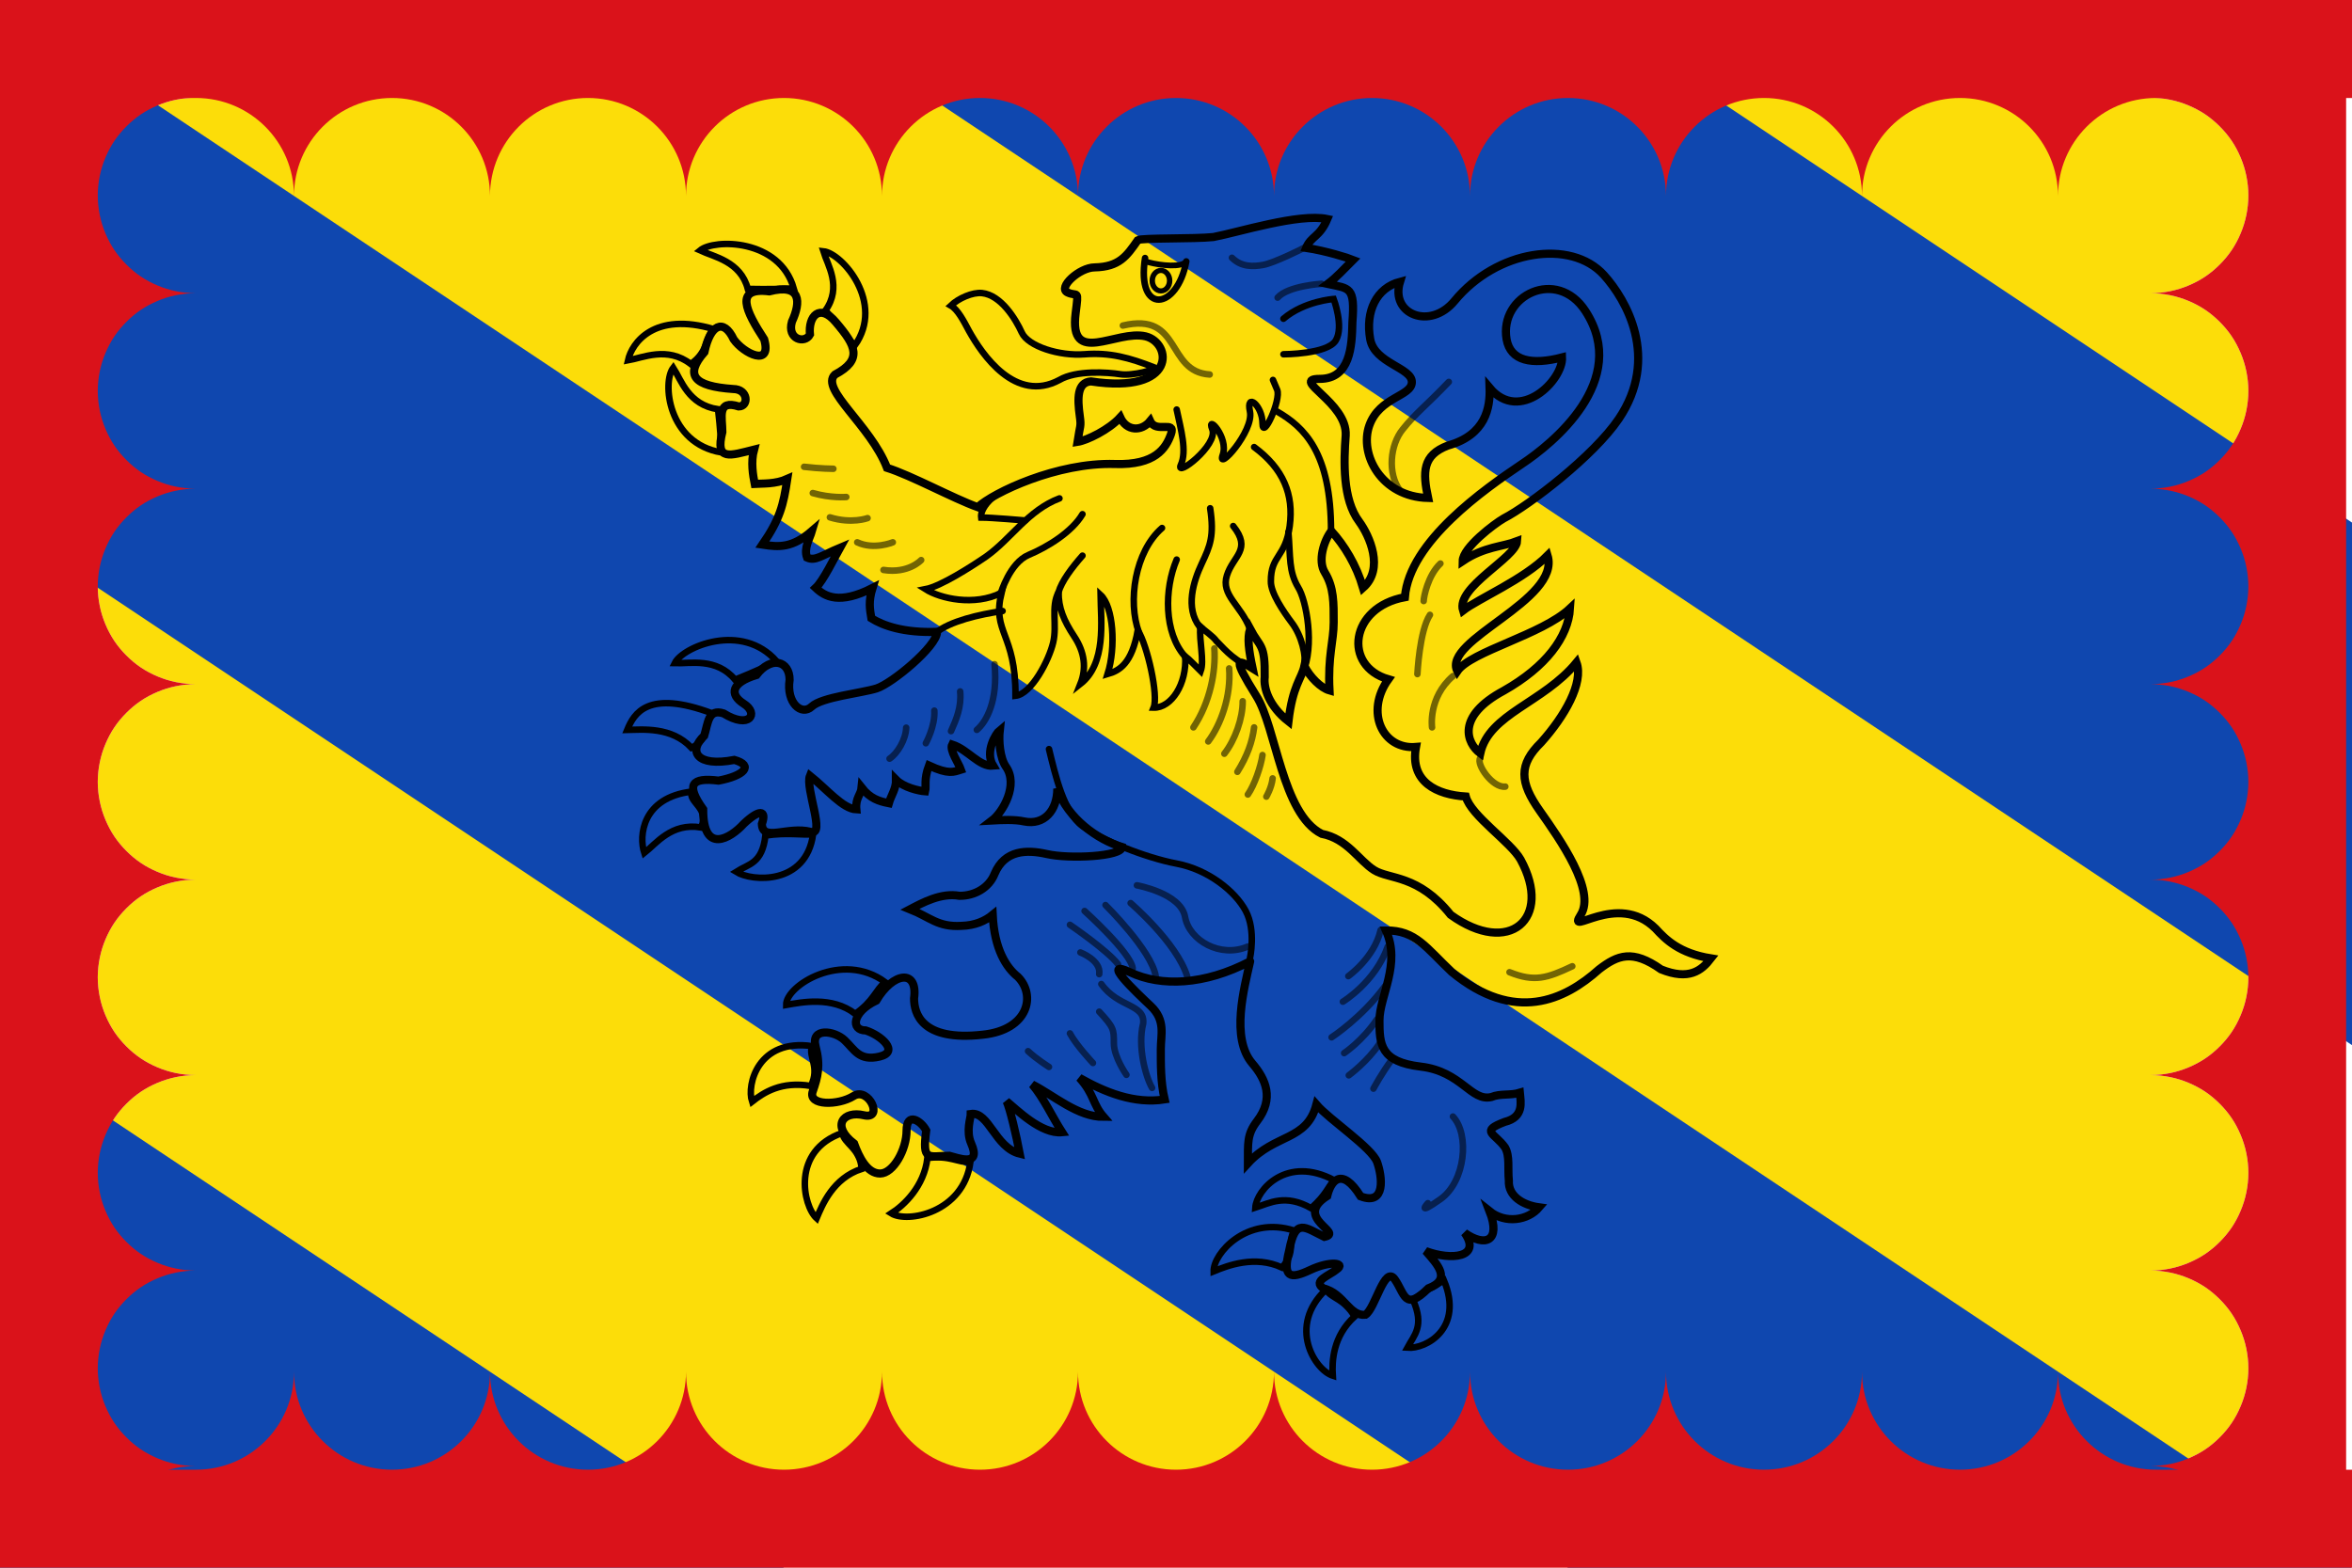
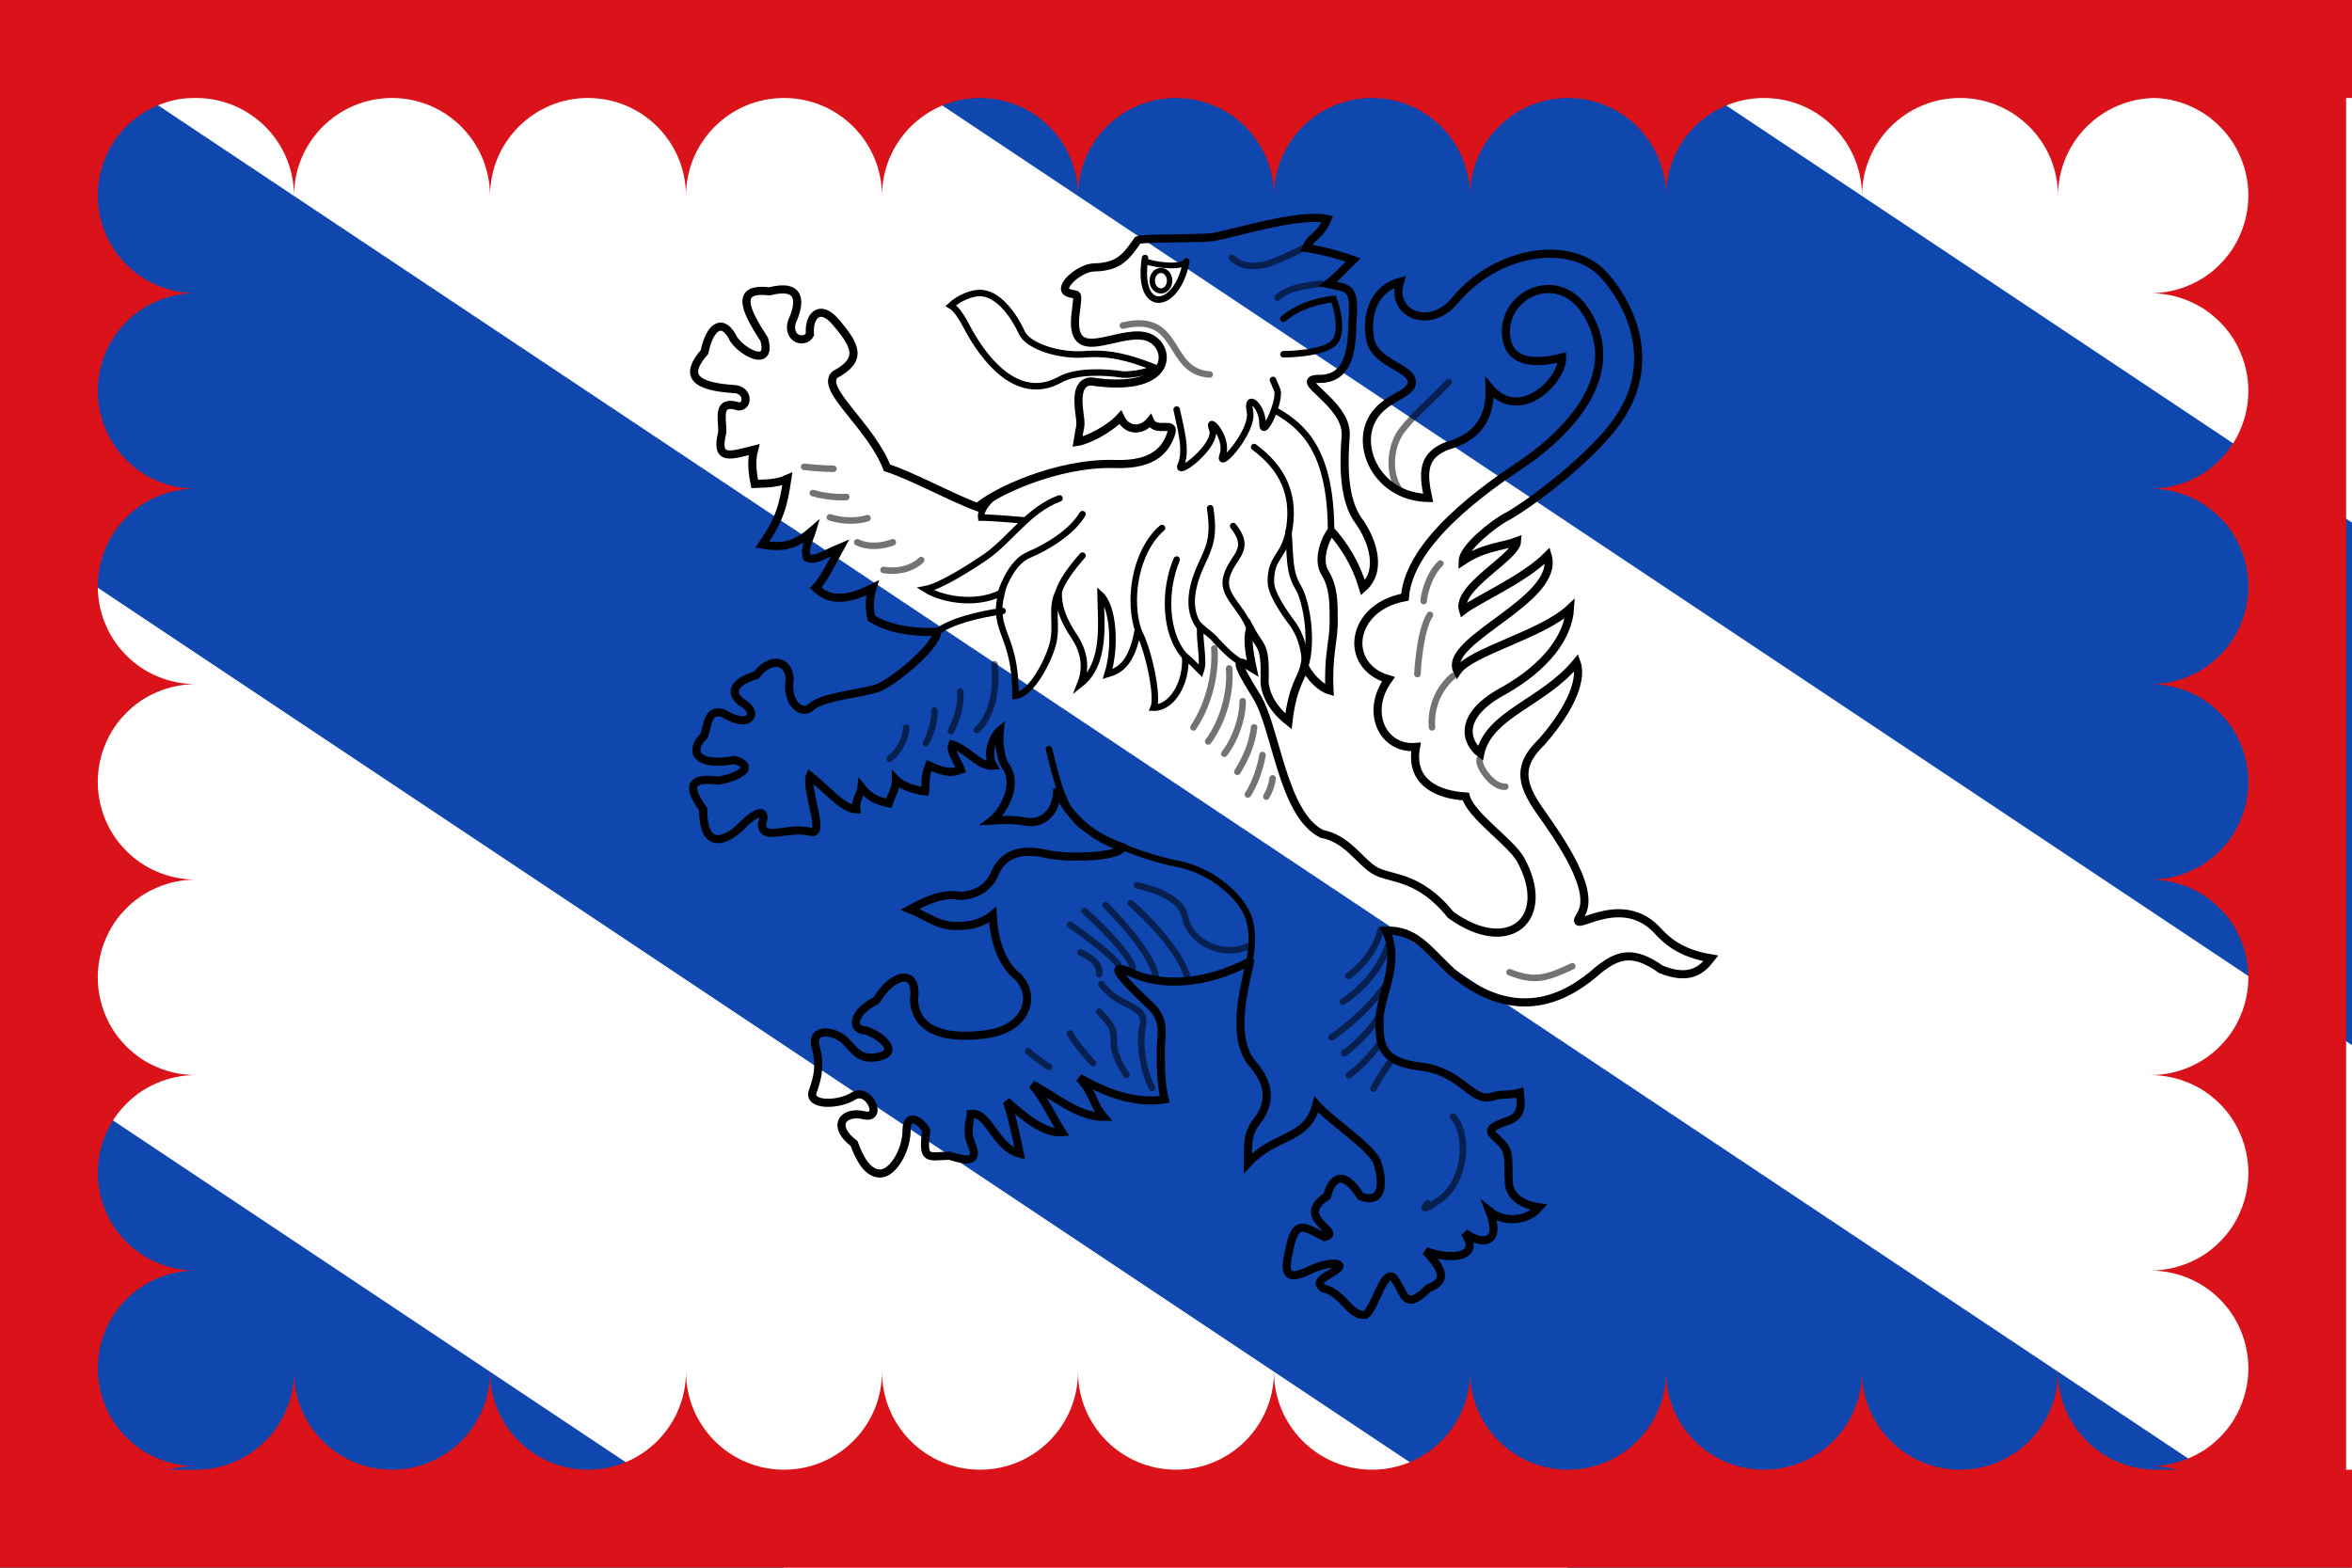
<svg xmlns="http://www.w3.org/2000/svg" xmlns:ns1="http://sodipodi.sourceforge.net/DTD/sodipodi-0.dtd" xmlns:ns2="http://www.inkscape.org/namespaces/inkscape" version="1.0" width="600" height="400" id="svg3296" ns1:version="0.32" ns2:version="0.45.1" ns1:docname="Silly.svg" ns2:output_extension="org.inkscape.output.svg.inkscape" ns1:docbase="C:\TIIKERI\Liput\Belgia\provinssit\Hainaut - kunnat\Soignies\svg">
  <defs id="defs3352" />
  <ns1:namedview ns2:window-height="712" ns2:window-width="1024" ns2:pageshadow="2" ns2:pageopacity="0.0" guidetolerance="10.0" gridtolerance="10.0" objecttolerance="10.0" borderopacity="1.0" bordercolor="#666666" pagecolor="#ffffff" id="base" ns2:zoom="1.0472222" ns2:cx="228.54933" ns2:cy="188.10635" ns2:window-x="-4" ns2:window-y="-4" ns2:current-layer="svg3298" width="600px" height="400px" />
  <svg viewBox="0 0 72 48" id="svg3298" ns1:version="0.32" ns2:version="0.45.1" version="1.0" width="100%" height="100%">
    <g id="g3377">
-       <path transform="scale(0.133,0.133)" id="path3375" d="M 517.5,0 L 22.5,0 C 22.5,1.553 22.669,3.067 22.969,4.531 C 23.268,5.996 23.712,7.404 24.281,8.75 C 24.851,10.096 25.535,11.397 26.344,12.594 C 27.152,13.791 28.076,14.888 29.094,15.906 C 30.112,16.924 31.209,17.848 32.406,18.656 C 33.603,19.465 34.904,20.149 36.25,20.719 C 37.596,21.288 39.004,21.732 40.469,22.031 C 41.933,22.331 43.447,22.5 45,22.5 C 43.447,22.5 41.933,22.669 40.469,22.969 C 39.004,23.268 37.596,23.712 36.25,24.281 C 34.904,24.851 33.603,25.535 32.406,26.344 C 31.209,27.152 30.112,28.076 29.094,29.094 C 28.076,30.112 27.152,31.209 26.344,32.406 C 25.535,33.603 24.851,34.904 24.281,36.25 C 23.712,37.596 23.268,39.004 22.969,40.469 C 22.669,41.933 22.5,43.447 22.5,45 C 22.5,46.553 22.669,48.067 22.969,49.531 C 23.268,50.996 23.712,52.404 24.281,53.75 C 24.851,55.096 25.535,56.397 26.344,57.594 C 27.152,58.791 28.076,59.888 29.094,60.906 C 30.112,61.924 31.209,62.848 32.406,63.656 C 33.603,64.465 34.904,65.149 36.25,65.719 C 37.596,66.288 39.004,66.732 40.469,67.031 C 41.933,67.331 43.447,67.5 45,67.5 C 43.447,67.5 41.933,67.669 40.469,67.969 C 39.004,68.268 37.596,68.712 36.25,69.281 C 34.904,69.851 33.603,70.535 32.406,71.344 C 31.209,72.152 30.112,73.076 29.094,74.094 C 28.076,75.112 27.152,76.209 26.344,77.406 C 25.535,78.603 24.851,79.904 24.281,81.25 C 23.712,82.596 23.268,84.004 22.969,85.469 C 22.669,86.933 22.5,88.447 22.5,90 C 22.5,91.553 22.669,93.067 22.969,94.531 C 23.268,95.996 23.712,97.404 24.281,98.75 C 24.851,100.096 25.535,101.397 26.344,102.594 C 27.152,103.791 28.076,104.888 29.094,105.906 C 30.112,106.924 31.209,107.848 32.406,108.656 C 33.603,109.465 34.904,110.149 36.25,110.719 C 37.596,111.288 39.004,111.732 40.469,112.031 C 41.933,112.331 43.447,112.5 45,112.5 C 43.447,112.5 41.933,112.669 40.469,112.969 C 39.004,113.268 37.596,113.712 36.25,114.281 C 34.904,114.851 33.603,115.535 32.406,116.344 C 31.209,117.152 30.112,118.076 29.094,119.094 C 28.076,120.112 27.152,121.209 26.344,122.406 C 25.535,123.603 24.851,124.904 24.281,126.25 C 23.712,127.596 23.268,129.004 22.969,130.469 C 22.669,131.933 22.5,133.447 22.5,135 C 22.5,136.553 22.669,138.067 22.969,139.531 C 23.268,140.996 23.712,142.404 24.281,143.75 C 24.851,145.096 25.535,146.397 26.344,147.594 C 27.152,148.791 28.076,149.888 29.094,150.906 C 30.112,151.924 31.209,152.848 32.406,153.656 C 33.603,154.465 34.904,155.149 36.25,155.719 C 37.596,156.288 39.004,156.732 40.469,157.031 C 41.933,157.331 43.447,157.5 45,157.5 C 43.447,157.5 41.933,157.669 40.469,157.969 C 39.004,158.268 37.596,158.712 36.25,159.281 C 34.904,159.851 33.603,160.535 32.406,161.344 C 31.209,162.152 30.112,163.076 29.094,164.094 C 28.076,165.112 27.152,166.209 26.344,167.406 C 25.535,168.603 24.851,169.904 24.281,171.25 C 23.712,172.596 23.268,174.004 22.969,175.469 C 22.669,176.933 22.5,178.447 22.5,180 C 22.5,181.553 22.669,183.067 22.969,184.531 C 23.268,185.996 23.712,187.404 24.281,188.75 C 24.851,190.096 25.535,191.397 26.344,192.594 C 27.152,193.791 28.076,194.888 29.094,195.906 C 30.112,196.924 31.209,197.848 32.406,198.656 C 33.603,199.465 34.904,200.149 36.25,200.719 C 37.596,201.288 39.004,201.732 40.469,202.031 C 41.933,202.331 43.447,202.5 45,202.5 C 43.447,202.5 41.933,202.669 40.469,202.969 C 39.004,203.268 37.596,203.712 36.25,204.281 C 34.904,204.851 33.603,205.535 32.406,206.344 C 31.209,207.152 30.112,208.076 29.094,209.094 C 28.076,210.112 27.152,211.209 26.344,212.406 C 25.535,213.603 24.851,214.904 24.281,216.25 C 23.712,217.596 23.268,219.004 22.969,220.469 C 22.669,221.933 22.5,223.447 22.5,225 C 22.5,226.553 22.669,228.067 22.969,229.531 C 23.268,230.996 23.712,232.404 24.281,233.75 C 24.851,235.096 25.535,236.397 26.344,237.594 C 27.152,238.791 28.076,239.888 29.094,240.906 C 30.112,241.924 31.209,242.848 32.406,243.656 C 33.603,244.465 34.904,245.149 36.25,245.719 C 37.596,246.288 39.004,246.732 40.469,247.031 C 41.933,247.331 43.447,247.5 45,247.5 C 43.447,247.5 41.933,247.669 40.469,247.969 C 39.004,248.268 37.596,248.712 36.25,249.281 C 34.904,249.851 33.603,250.535 32.406,251.344 C 31.209,252.152 30.112,253.076 29.094,254.094 C 28.076,255.112 27.152,256.209 26.344,257.406 C 25.535,258.603 24.851,259.904 24.281,261.25 C 23.712,262.596 23.268,264.004 22.969,265.469 C 22.669,266.933 22.5,268.447 22.5,270 C 22.5,271.553 22.669,273.067 22.969,274.531 C 23.268,275.996 23.712,277.404 24.281,278.75 C 24.851,280.096 25.535,281.397 26.344,282.594 C 27.152,283.791 28.076,284.888 29.094,285.906 C 30.112,286.924 31.209,287.848 32.406,288.656 C 33.603,289.465 34.904,290.149 36.25,290.719 C 37.596,291.288 39.004,291.732 40.469,292.031 C 41.933,292.331 43.447,292.5 45,292.5 C 43.447,292.5 41.933,292.669 40.469,292.969 C 39.004,293.268 37.596,293.712 36.25,294.281 C 34.904,294.851 33.603,295.535 32.406,296.344 C 31.209,297.152 30.112,298.076 29.094,299.094 C 28.076,300.112 27.152,301.209 26.344,302.406 C 25.535,303.603 24.851,304.904 24.281,306.25 C 23.712,307.596 23.268,309.004 22.969,310.469 C 22.669,311.933 22.5,313.447 22.5,315 C 22.5,316.553 22.669,318.067 22.969,319.531 C 23.268,320.996 23.712,322.404 24.281,323.75 C 24.851,325.096 25.535,326.397 26.344,327.594 C 27.152,328.791 28.076,329.888 29.094,330.906 C 30.112,331.924 31.209,332.848 32.406,333.656 C 33.603,334.465 34.904,335.149 36.25,335.719 C 37.596,336.288 39.004,336.732 40.469,337.031 C 41.933,337.331 43.447,337.5 45,337.5 C 43.447,337.5 41.933,337.669 40.469,337.969 C 39.004,338.268 37.596,338.712 36.25,339.281 C 34.904,339.851 33.603,340.535 32.406,341.344 C 31.209,342.152 30.112,343.076 29.094,344.094 C 28.076,345.112 27.152,346.209 26.344,347.406 C 25.535,348.603 24.851,349.904 24.281,351.25 C 23.712,352.596 23.268,354.004 22.969,355.469 C 22.669,356.933 22.5,358.447 22.5,360 L 517.5,360 C 517.5,358.447 517.331,356.933 517.031,355.469 C 516.732,354.004 516.288,352.596 515.719,351.25 C 515.149,349.904 514.465,348.603 513.656,347.406 C 512.848,346.209 511.924,345.112 510.906,344.094 C 509.888,343.076 508.791,342.152 507.594,341.344 C 506.397,340.535 505.096,339.851 503.75,339.281 C 502.404,338.712 500.996,338.268 499.531,337.969 C 498.067,337.669 496.553,337.5 495,337.5 C 496.553,337.5 498.067,337.331 499.531,337.031 C 500.996,336.732 502.404,336.288 503.75,335.719 C 505.096,335.149 506.397,334.465 507.594,333.656 C 508.791,332.848 509.888,331.924 510.906,330.906 C 511.924,329.888 512.848,328.791 513.656,327.594 C 514.465,326.397 515.149,325.096 515.719,323.75 C 516.288,322.404 516.732,320.996 517.031,319.531 C 517.331,318.067 517.5,316.553 517.5,315 C 517.5,313.447 517.331,311.933 517.031,310.469 C 516.732,309.004 516.288,307.596 515.719,306.25 C 515.149,304.904 514.465,303.603 513.656,302.406 C 512.848,301.209 511.924,300.112 510.906,299.094 C 509.888,298.076 508.791,297.152 507.594,296.344 C 506.397,295.535 505.096,294.851 503.75,294.281 C 502.404,293.712 500.996,293.268 499.531,292.969 C 498.067,292.669 496.553,292.5 495,292.5 C 496.553,292.5 498.067,292.331 499.531,292.031 C 500.996,291.732 502.404,291.288 503.75,290.719 C 505.096,290.149 506.397,289.465 507.594,288.656 C 508.791,287.848 509.888,286.924 510.906,285.906 C 511.924,284.888 512.848,283.791 513.656,282.594 C 514.465,281.397 515.149,280.096 515.719,278.75 C 516.288,277.404 516.732,275.996 517.031,274.531 C 517.331,273.067 517.5,271.553 517.5,270 C 517.5,268.447 517.331,266.933 517.031,265.469 C 516.732,264.004 516.288,262.596 515.719,261.25 C 515.149,259.904 514.465,258.603 513.656,257.406 C 512.848,256.209 511.924,255.112 510.906,254.094 C 509.888,253.076 508.791,252.152 507.594,251.344 C 506.397,250.535 505.096,249.851 503.75,249.281 C 502.404,248.712 500.996,248.268 499.531,247.969 C 498.067,247.669 496.553,247.5 495,247.5 C 496.553,247.5 498.067,247.331 499.531,247.031 C 500.996,246.732 502.404,246.288 503.75,245.719 C 505.096,245.149 506.397,244.465 507.594,243.656 C 508.791,242.848 509.888,241.924 510.906,240.906 C 511.924,239.888 512.848,238.791 513.656,237.594 C 514.465,236.397 515.149,235.096 515.719,233.75 C 516.288,232.404 516.732,230.996 517.031,229.531 C 517.331,228.067 517.5,226.553 517.5,225 C 517.5,223.447 517.331,221.933 517.031,220.469 C 516.732,219.004 516.288,217.596 515.719,216.25 C 515.149,214.904 514.465,213.603 513.656,212.406 C 512.848,211.209 511.924,210.112 510.906,209.094 C 509.888,208.076 508.791,207.152 507.594,206.344 C 506.397,205.535 505.096,204.851 503.75,204.281 C 502.404,203.712 500.996,203.268 499.531,202.969 C 498.067,202.669 496.553,202.5 495,202.5 C 496.553,202.5 498.067,202.331 499.531,202.031 C 500.996,201.732 502.404,201.288 503.75,200.719 C 505.096,200.149 506.397,199.465 507.594,198.656 C 508.791,197.848 509.888,196.924 510.906,195.906 C 511.924,194.888 512.848,193.791 513.656,192.594 C 514.465,191.397 515.149,190.096 515.719,188.75 C 516.288,187.404 516.732,185.996 517.031,184.531 C 517.331,183.067 517.5,181.553 517.5,180 C 517.5,178.447 517.331,176.933 517.031,175.469 C 516.732,174.004 516.288,172.596 515.719,171.25 C 515.149,169.904 514.465,168.603 513.656,167.406 C 512.848,166.209 511.924,165.112 510.906,164.094 C 509.888,163.076 508.791,162.152 507.594,161.344 C 506.397,160.535 505.096,159.851 503.75,159.281 C 502.404,158.712 500.996,158.268 499.531,157.969 C 498.067,157.669 496.553,157.5 495,157.5 C 496.553,157.5 498.067,157.331 499.531,157.031 C 500.996,156.732 502.404,156.288 503.75,155.719 C 505.096,155.149 506.397,154.465 507.594,153.656 C 508.791,152.848 509.888,151.924 510.906,150.906 C 511.924,149.888 512.848,148.791 513.656,147.594 C 514.465,146.397 515.149,145.096 515.719,143.75 C 516.288,142.404 516.732,140.996 517.031,139.531 C 517.331,138.067 517.5,136.553 517.5,135 C 517.5,133.447 517.331,131.933 517.031,130.469 C 516.732,129.004 516.288,127.596 515.719,126.25 C 515.149,124.904 514.465,123.603 513.656,122.406 C 512.848,121.209 511.924,120.112 510.906,119.094 C 509.888,118.076 508.791,117.152 507.594,116.344 C 506.397,115.535 505.096,114.851 503.75,114.281 C 502.404,113.712 500.996,113.268 499.531,112.969 C 498.067,112.669 496.553,112.5 495,112.5 C 496.553,112.5 498.067,112.331 499.531,112.031 C 500.996,111.732 502.404,111.288 503.75,110.719 C 505.096,110.149 506.397,109.465 507.594,108.656 C 508.791,107.848 509.888,106.924 510.906,105.906 C 511.924,104.888 512.848,103.791 513.656,102.594 C 514.465,101.397 515.149,100.096 515.719,98.75 C 516.288,97.404 516.732,95.996 517.031,94.531 C 517.331,93.067 517.5,91.553 517.5,90 C 517.5,88.447 517.331,86.933 517.031,85.469 C 516.732,84.004 516.288,82.596 515.719,81.25 C 515.149,79.904 514.465,78.603 513.656,77.406 C 512.848,76.209 511.924,75.112 510.906,74.094 C 509.888,73.076 508.791,72.152 507.594,71.344 C 506.397,70.535 505.096,69.851 503.75,69.281 C 502.404,68.712 500.996,68.268 499.531,67.969 C 498.067,67.669 496.553,67.5 495,67.5 C 496.553,67.5 498.067,67.331 499.531,67.031 C 500.996,66.732 502.404,66.288 503.75,65.719 C 505.096,65.149 506.397,64.465 507.594,63.656 C 508.791,62.848 509.888,61.924 510.906,60.906 C 511.924,59.888 512.848,58.791 513.656,57.594 C 514.465,56.397 515.149,55.096 515.719,53.75 C 516.288,52.404 516.732,50.996 517.031,49.531 C 517.331,48.067 517.5,46.553 517.5,45 C 517.5,43.447 517.331,41.933 517.031,40.469 C 516.732,39.004 516.288,37.596 515.719,36.25 C 515.149,34.904 514.465,33.603 513.656,32.406 C 512.848,31.209 511.924,30.112 510.906,29.094 C 509.888,28.076 508.791,27.152 507.594,26.344 C 506.397,25.535 505.096,24.851 503.75,24.281 C 502.404,23.712 500.996,23.268 499.531,22.969 C 498.067,22.669 496.553,22.5 495,22.5 C 496.553,22.5 498.067,22.331 499.531,22.031 C 500.996,21.732 502.404,21.288 503.75,20.719 C 505.096,20.149 506.397,19.465 507.594,18.656 C 508.791,17.848 509.888,16.924 510.906,15.906 C 511.924,14.888 512.848,13.791 513.656,12.594 C 514.465,11.397 515.149,10.096 515.719,8.75 C 516.288,7.404 516.732,5.996 517.031,4.531 C 517.331,3.067 517.5,1.553 517.5,0 z " style="fill:#fcdd09;fill-opacity:1" />
      <path style="fill:#0f47af;fill-opacity:1" id="path3302" d="M 0,32 L 0,48 L 24,48 L 0,32 z M 0,0 L 0,16 L 48,48 L 72,48 M 24,0 L 48,0 L 72,16 L 72,32 L 24,0 z " />
      <path id="bord2" d="M 0,0 L 0,3 L 6,3 C 7.657,3 9,4.343 9,6 C 9,4.343 10.343,3 12,3 C 13.657,3 15,4.343 15,6 C 15,4.343 16.343,3 18,3 C 19.657,3 21,4.343 21,6 C 21,4.343 22.343,3 24,3 C 25.657,3 27,4.343 27,6 C 27,4.343 28.343,3 30,3 C 31.657,3 33,4.343 33,6 C 33,4.343 34.343,3 36,3 C 37.657,3 39,4.343 39,6 C 39,4.343 40.343,3 42,3 C 43.657,3 45,4.343 45,6 C 45,4.343 46.343,3 48,3 C 49.657,3 51,4.343 51,6 C 51,4.343 52.343,3 54,3 C 55.657,3 57,4.343 57,6 C 57,4.343 58.343,3 60,3 C 61.657,3 63,4.343 63,6 C 63,4.343 64.343,3 66,3 L 72,3 L 72,0 L 0,0 z " style="fill:#da121a;fill-opacity:1" />
      <path style="fill:#da121a;fill-opacity:1" d="M 72,48 L 72,45 L 66,45 C 64.343,45 63,43.657 63,42 C 63,43.657 61.657,45 60,45 C 58.343,45 57,43.657 57,42 C 57,43.657 55.657,45 54,45 C 52.343,45 51,43.657 51,42 C 51,43.657 49.657,45 48,45 C 46.343,45 45,43.657 45,42 C 45,43.657 43.657,45 42,45 C 40.343,45 39,43.657 39,42 C 39,43.657 37.657,45 36,45 C 34.343,45 33,43.657 33,42 C 33,43.657 31.657,45 30,45 C 28.343,45 27,43.657 27,42 C 27,43.657 25.657,45 24,45 C 22.343,45 21,43.657 21,42 C 21,43.657 19.657,45 18,45 C 16.343,45 15,43.657 15,42 C 15,43.657 13.657,45 12,45 C 10.343,45 9,43.657 9,42 C 9,43.657 7.657,45 6,45 L 0,45 L 0,48 L 72,48 z " id="path3358" />
      <path transform="scale(0.133,0.133)" id="rect3300" d="M 0,0 L 0,360 L 22.5,360 C 22.5,358.447 22.669,356.933 22.969,355.469 C 23.268,354.004 23.712,352.596 24.281,351.25 C 24.851,349.904 25.535,348.603 26.344,347.406 C 27.152,346.209 28.076,345.112 29.094,344.094 C 30.112,343.076 31.209,342.152 32.406,341.344 C 33.603,340.535 34.904,339.851 36.25,339.281 C 37.596,338.712 39.004,338.268 40.469,337.969 C 41.933,337.669 43.447,337.5 45,337.5 C 43.447,337.5 41.933,337.331 40.469,337.031 C 39.004,336.732 37.596,336.288 36.25,335.719 C 34.904,335.149 33.603,334.465 32.406,333.656 C 31.209,332.848 30.112,331.924 29.094,330.906 C 28.076,329.888 27.152,328.791 26.344,327.594 C 25.535,326.397 24.851,325.096 24.281,323.75 C 23.712,322.404 23.268,320.996 22.969,319.531 C 22.669,318.067 22.5,316.553 22.5,315 C 22.5,313.447 22.669,311.933 22.969,310.469 C 23.268,309.004 23.712,307.596 24.281,306.25 C 24.851,304.904 25.535,303.603 26.344,302.406 C 27.152,301.209 28.076,300.112 29.094,299.094 C 30.112,298.076 31.209,297.152 32.406,296.344 C 33.603,295.535 34.904,294.851 36.25,294.281 C 37.596,293.712 39.004,293.268 40.469,292.969 C 41.933,292.669 43.447,292.5 45,292.5 C 43.447,292.5 41.933,292.331 40.469,292.031 C 39.004,291.732 37.596,291.288 36.25,290.719 C 34.904,290.149 33.603,289.465 32.406,288.656 C 31.209,287.848 30.112,286.924 29.094,285.906 C 28.076,284.888 27.152,283.791 26.344,282.594 C 25.535,281.397 24.851,280.096 24.281,278.75 C 23.712,277.404 23.268,275.996 22.969,274.531 C 22.669,273.067 22.5,271.553 22.5,270 C 22.5,268.447 22.669,266.933 22.969,265.469 C 23.268,264.004 23.712,262.596 24.281,261.25 C 24.851,259.904 25.535,258.603 26.344,257.406 C 27.152,256.209 28.076,255.112 29.094,254.094 C 30.112,253.076 31.209,252.152 32.406,251.344 C 33.603,250.535 34.904,249.851 36.25,249.281 C 37.596,248.712 39.004,248.268 40.469,247.969 C 41.933,247.669 43.447,247.5 45,247.5 C 43.447,247.5 41.933,247.331 40.469,247.031 C 39.004,246.732 37.596,246.288 36.25,245.719 C 34.904,245.149 33.603,244.465 32.406,243.656 C 31.209,242.848 30.112,241.924 29.094,240.906 C 28.076,239.888 27.152,238.791 26.344,237.594 C 25.535,236.397 24.851,235.096 24.281,233.75 C 23.712,232.404 23.268,230.996 22.969,229.531 C 22.669,228.067 22.5,226.553 22.5,225 C 22.5,223.447 22.669,221.933 22.969,220.469 C 23.268,219.004 23.712,217.596 24.281,216.25 C 24.851,214.904 25.535,213.603 26.344,212.406 C 27.152,211.209 28.076,210.112 29.094,209.094 C 30.112,208.076 31.209,207.152 32.406,206.344 C 33.603,205.535 34.904,204.851 36.25,204.281 C 37.596,203.712 39.004,203.268 40.469,202.969 C 41.933,202.669 43.447,202.5 45,202.5 C 43.447,202.5 41.933,202.331 40.469,202.031 C 39.004,201.732 37.596,201.288 36.25,200.719 C 34.904,200.149 33.603,199.465 32.406,198.656 C 31.209,197.848 30.112,196.924 29.094,195.906 C 28.076,194.888 27.152,193.791 26.344,192.594 C 25.535,191.397 24.851,190.096 24.281,188.75 C 23.712,187.404 23.268,185.996 22.969,184.531 C 22.669,183.067 22.5,181.553 22.5,180 C 22.5,178.447 22.669,176.933 22.969,175.469 C 23.268,174.004 23.712,172.596 24.281,171.25 C 24.851,169.904 25.535,168.603 26.344,167.406 C 27.152,166.209 28.076,165.112 29.094,164.094 C 30.112,163.076 31.209,162.152 32.406,161.344 C 33.603,160.535 34.904,159.851 36.25,159.281 C 37.596,158.712 39.004,158.268 40.469,157.969 C 41.933,157.669 43.447,157.5 45,157.5 C 43.447,157.5 41.933,157.331 40.469,157.031 C 39.004,156.732 37.596,156.288 36.25,155.719 C 34.904,155.149 33.603,154.465 32.406,153.656 C 31.209,152.848 30.112,151.924 29.094,150.906 C 28.076,149.888 27.152,148.791 26.344,147.594 C 25.535,146.397 24.851,145.096 24.281,143.75 C 23.712,142.404 23.268,140.996 22.969,139.531 C 22.669,138.067 22.5,136.553 22.5,135 C 22.5,133.447 22.669,131.933 22.969,130.469 C 23.268,129.004 23.712,127.596 24.281,126.25 C 24.851,124.904 25.535,123.603 26.344,122.406 C 27.152,121.209 28.076,120.112 29.094,119.094 C 30.112,118.076 31.209,117.152 32.406,116.344 C 33.603,115.535 34.904,114.851 36.25,114.281 C 37.596,113.712 39.004,113.268 40.469,112.969 C 41.933,112.669 43.447,112.5 45,112.5 C 43.447,112.5 41.933,112.331 40.469,112.031 C 39.004,111.732 37.596,111.288 36.25,110.719 C 34.904,110.149 33.603,109.465 32.406,108.656 C 31.209,107.848 30.112,106.924 29.094,105.906 C 28.076,104.888 27.152,103.791 26.344,102.594 C 25.535,101.397 24.851,100.096 24.281,98.75 C 23.712,97.404 23.268,95.996 22.969,94.531 C 22.669,93.067 22.5,91.553 22.5,90 C 22.5,88.447 22.669,86.933 22.969,85.469 C 23.268,84.004 23.712,82.596 24.281,81.25 C 24.851,79.904 25.535,78.603 26.344,77.406 C 27.152,76.209 28.076,75.112 29.094,74.094 C 30.112,73.076 31.209,72.152 32.406,71.344 C 33.603,70.535 34.904,69.851 36.25,69.281 C 37.596,68.712 39.004,68.268 40.469,67.969 C 41.933,67.669 43.447,67.5 45,67.5 C 43.447,67.5 41.933,67.331 40.469,67.031 C 39.004,66.732 37.596,66.288 36.25,65.719 C 34.904,65.149 33.603,64.465 32.406,63.656 C 31.209,62.848 30.112,61.924 29.094,60.906 C 28.076,59.888 27.152,58.791 26.344,57.594 C 25.535,56.397 24.851,55.096 24.281,53.75 C 23.712,52.404 23.268,50.996 22.969,49.531 C 22.669,48.067 22.5,46.553 22.5,45 C 22.5,43.447 22.669,41.933 22.969,40.469 C 23.268,39.004 23.712,37.596 24.281,36.25 C 24.851,34.904 25.535,33.603 26.344,32.406 C 27.152,31.209 28.076,30.112 29.094,29.094 C 30.112,28.076 31.209,27.152 32.406,26.344 C 33.603,25.535 34.904,24.851 36.25,24.281 C 37.596,23.712 39.004,23.268 40.469,22.969 C 41.933,22.669 43.447,22.5 45,22.5 C 43.447,22.5 41.933,22.331 40.469,22.031 C 39.004,21.732 37.596,21.288 36.25,20.719 C 34.904,20.149 33.603,19.465 32.406,18.656 C 31.209,17.848 30.112,16.924 29.094,15.906 C 28.076,14.888 27.152,13.791 26.344,12.594 C 25.535,11.397 24.851,10.096 24.281,8.75 C 23.712,7.404 23.268,5.996 22.969,4.531 C 22.669,3.067 22.5,1.553 22.5,0 L 0,0 z " style="fill:#da121a;fill-opacity:1" />
      <path transform="scale(0.133,0.133)" id="path3372" d="M 517.5,0 C 517.5,1.553 517.331,3.067 517.031,4.531 C 516.732,5.996 516.288,7.404 515.719,8.75 C 515.149,10.096 514.465,11.397 513.656,12.594 C 512.848,13.791 511.924,14.888 510.906,15.906 C 509.888,16.924 508.791,17.848 507.594,18.656 C 506.397,19.465 505.096,20.149 503.75,20.719 C 502.404,21.288 500.996,21.732 499.531,22.031 C 498.067,22.331 496.553,22.5 495,22.5 C 496.553,22.5 498.067,22.669 499.531,22.969 C 500.996,23.268 502.404,23.712 503.75,24.281 C 505.096,24.851 506.397,25.535 507.594,26.344 C 508.791,27.152 509.888,28.076 510.906,29.094 C 511.924,30.112 512.848,31.209 513.656,32.406 C 514.465,33.603 515.149,34.904 515.719,36.25 C 516.288,37.596 516.732,39.004 517.031,40.469 C 517.331,41.933 517.5,43.447 517.5,45 C 517.5,46.553 517.331,48.067 517.031,49.531 C 516.732,50.996 516.288,52.404 515.719,53.75 C 515.149,55.096 514.465,56.397 513.656,57.594 C 512.848,58.791 511.924,59.888 510.906,60.906 C 509.888,61.924 508.791,62.848 507.594,63.656 C 506.397,64.465 505.096,65.149 503.75,65.719 C 502.404,66.288 500.996,66.732 499.531,67.031 C 498.067,67.331 496.553,67.5 495,67.5 C 496.553,67.5 498.067,67.669 499.531,67.969 C 500.996,68.268 502.404,68.712 503.75,69.281 C 505.096,69.851 506.397,70.535 507.594,71.344 C 508.791,72.152 509.888,73.076 510.906,74.094 C 511.924,75.112 512.848,76.209 513.656,77.406 C 514.465,78.603 515.149,79.904 515.719,81.25 C 516.288,82.596 516.732,84.004 517.031,85.469 C 517.331,86.933 517.5,88.447 517.5,90 C 517.5,91.553 517.331,93.067 517.031,94.531 C 516.732,95.996 516.288,97.404 515.719,98.75 C 515.149,100.096 514.465,101.397 513.656,102.594 C 512.848,103.791 511.924,104.888 510.906,105.906 C 509.888,106.924 508.791,107.848 507.594,108.656 C 506.397,109.465 505.096,110.149 503.75,110.719 C 502.404,111.288 500.996,111.732 499.531,112.031 C 498.067,112.331 496.553,112.5 495,112.5 C 496.553,112.5 498.067,112.669 499.531,112.969 C 500.996,113.268 502.404,113.712 503.75,114.281 C 505.096,114.851 506.397,115.535 507.594,116.344 C 508.791,117.152 509.888,118.076 510.906,119.094 C 511.924,120.112 512.848,121.209 513.656,122.406 C 514.465,123.603 515.149,124.904 515.719,126.25 C 516.288,127.596 516.732,129.004 517.031,130.469 C 517.331,131.933 517.5,133.447 517.5,135 C 517.5,136.553 517.331,138.067 517.031,139.531 C 516.732,140.996 516.288,142.404 515.719,143.75 C 515.149,145.096 514.465,146.397 513.656,147.594 C 512.848,148.791 511.924,149.888 510.906,150.906 C 509.888,151.924 508.791,152.848 507.594,153.656 C 506.397,154.465 505.096,155.149 503.75,155.719 C 502.404,156.288 500.996,156.732 499.531,157.031 C 498.067,157.331 496.553,157.5 495,157.5 C 496.553,157.5 498.067,157.669 499.531,157.969 C 500.996,158.268 502.404,158.712 503.75,159.281 C 505.096,159.851 506.397,160.535 507.594,161.344 C 508.791,162.152 509.888,163.076 510.906,164.094 C 511.924,165.112 512.848,166.209 513.656,167.406 C 514.465,168.603 515.149,169.904 515.719,171.25 C 516.288,172.596 516.732,174.004 517.031,175.469 C 517.331,176.933 517.5,178.447 517.5,180 C 517.5,181.553 517.331,183.067 517.031,184.531 C 516.732,185.996 516.288,187.404 515.719,188.75 C 515.149,190.096 514.465,191.397 513.656,192.594 C 512.848,193.791 511.924,194.888 510.906,195.906 C 509.888,196.924 508.791,197.848 507.594,198.656 C 506.397,199.465 505.096,200.149 503.75,200.719 C 502.404,201.288 500.996,201.732 499.531,202.031 C 498.067,202.331 496.553,202.5 495,202.5 C 496.553,202.5 498.067,202.669 499.531,202.969 C 500.996,203.268 502.404,203.712 503.75,204.281 C 505.096,204.851 506.397,205.535 507.594,206.344 C 508.791,207.152 509.888,208.076 510.906,209.094 C 511.924,210.112 512.848,211.209 513.656,212.406 C 514.465,213.603 515.149,214.904 515.719,216.25 C 516.288,217.596 516.732,219.004 517.031,220.469 C 517.331,221.933 517.5,223.447 517.5,225 C 517.5,226.553 517.331,228.067 517.031,229.531 C 516.732,230.996 516.288,232.404 515.719,233.75 C 515.149,235.096 514.465,236.397 513.656,237.594 C 512.848,238.791 511.924,239.888 510.906,240.906 C 509.888,241.924 508.791,242.848 507.594,243.656 C 506.397,244.465 505.096,245.149 503.75,245.719 C 502.404,246.288 500.996,246.732 499.531,247.031 C 498.067,247.331 496.553,247.5 495,247.5 C 496.553,247.5 498.067,247.669 499.531,247.969 C 500.996,248.268 502.404,248.712 503.75,249.281 C 505.096,249.851 506.397,250.535 507.594,251.344 C 508.791,252.152 509.888,253.076 510.906,254.094 C 511.924,255.112 512.848,256.209 513.656,257.406 C 514.465,258.603 515.149,259.904 515.719,261.25 C 516.288,262.596 516.732,264.004 517.031,265.469 C 517.331,266.933 517.5,268.447 517.5,270 C 517.5,271.553 517.331,273.067 517.031,274.531 C 516.732,275.996 516.288,277.404 515.719,278.75 C 515.149,280.096 514.465,281.397 513.656,282.594 C 512.848,283.791 511.924,284.888 510.906,285.906 C 509.888,286.924 508.791,287.848 507.594,288.656 C 506.397,289.465 505.096,290.149 503.75,290.719 C 502.404,291.288 500.996,291.732 499.531,292.031 C 498.067,292.331 496.553,292.5 495,292.5 C 496.553,292.5 498.067,292.669 499.531,292.969 C 500.996,293.268 502.404,293.712 503.75,294.281 C 505.096,294.851 506.397,295.535 507.594,296.344 C 508.791,297.152 509.888,298.076 510.906,299.094 C 511.924,300.112 512.848,301.209 513.656,302.406 C 514.465,303.603 515.149,304.904 515.719,306.25 C 516.288,307.596 516.732,309.004 517.031,310.469 C 517.331,311.933 517.5,313.447 517.5,315 C 517.5,316.553 517.331,318.067 517.031,319.531 C 516.732,320.996 516.288,322.404 515.719,323.75 C 515.149,325.096 514.465,326.397 513.656,327.594 C 512.848,328.791 511.924,329.888 510.906,330.906 C 509.888,331.924 508.791,332.848 507.594,333.656 C 506.397,334.465 505.096,335.149 503.75,335.719 C 502.404,336.288 500.996,336.732 499.531,337.031 C 498.067,337.331 496.553,337.5 495,337.5 C 496.553,337.5 498.067,337.669 499.531,337.969 C 500.996,338.268 502.404,338.712 503.75,339.281 C 505.096,339.851 506.397,340.535 507.594,341.344 C 508.791,342.152 509.888,343.076 510.906,344.094 C 511.924,345.112 512.848,346.209 513.656,347.406 C 514.465,348.603 515.149,349.904 515.719,351.25 C 516.288,352.596 516.732,354.004 517.031,355.469 C 517.331,356.933 517.5,358.447 517.5,360 L 540,360 L 540,0 L 517.5,0 z " style="fill:#da121a;fill-opacity:1" />
    </g>
  </svg>
  <svg id="lion" viewBox="-10 270 258 172" ns1:version="0.32" ns2:version="0.45.1" version="1.0" width="100%" height="100%">
    <g style="fill:none;stroke:#000000;stroke-width:0.714;stroke-linecap:round" id="g3311">
      <path id="body" style="stroke-width:0.892" d="M 127.133,375.473 C 122.113,378.103 117.334,378.26 113.987,376.682 C 110.641,375.103 114.545,378.787 116.218,380.365 C 117.892,381.944 117.334,383.522 117.334,385.101 C 117.334,386.679 117.304,388.724 117.754,390.623 C 114.407,391.149 111.198,389.836 108.409,388.257 C 110.052,390.064 109.824,391.121 111.061,392.538 C 108.235,392.562 105.569,390.162 103.235,388.985 C 104.445,390.399 105.467,392.607 106.505,394.224 C 104.227,394.458 101.517,391.733 100.411,390.829 C 100.768,391.536 101.492,394.606 101.861,396.577 C 99.136,395.903 98.484,391.914 96.488,392.217 C 96.494,392.659 95.934,394.102 96.53,395.451 C 97.709,398.117 95.029,397.018 94.144,396.806 C 91.803,396.833 91.147,397.469 91.601,394.029 C 91.043,392.977 89.445,391.941 89.445,394.045 C 89.445,396.15 87.973,398.754 86.541,398.754 C 85.109,398.754 84.235,396.959 83.689,395.467 C 81.118,393.497 82.522,391.832 84.753,392.358 C 86.984,392.885 85.299,389.201 83.626,390.254 C 81.952,391.306 78.594,391.328 79.152,389.75 C 79.71,388.171 80.026,386.918 79.468,384.813 C 78.91,382.708 81.521,383.067 82.637,384.119 C 83.752,385.171 84.247,386.451 86.478,385.925 C 88.709,385.399 86.644,383.593 84.971,383.056 C 83.298,383.056 83.464,381.046 86.121,379.779 C 87.974,376.636 90.71,376.291 90.267,379.541 C 90.267,381.119 91.02,384.287 97.812,383.522 C 102.832,382.996 103.666,379.178 101.653,377.171 C 100.399,376.178 99.071,374.152 98.893,370.365 C 98.077,371.034 96.964,371.545 95.448,371.582 C 92.879,371.737 92.03,370.639 89.824,369.759 C 91.198,369.038 93.24,367.92 95.243,368.284 C 96.895,368.301 98.496,367.417 99.105,365.861 C 100.221,363.23 102.638,363.213 104.81,363.696 C 107.242,364.265 113.079,363.984 113.079,362.932 C 110.402,362.137 107.108,359.788 105.98,356.53 C 105.975,358.96 104.509,360.562 102.354,360.127 C 101.311,359.888 99.786,359.968 98.813,360.022 C 100.007,359.111 101.756,356.107 100.336,354.104 C 99.685,353.161 99.536,351.277 99.667,350.119 C 99.259,350.445 98.001,352.461 98.939,354.009 C 97.413,354.147 96.22,352.262 94.448,351.687 C 94.132,352.295 95.17,353.764 95.407,354.446 C 94.61,354.694 94.074,354.994 91.901,353.993 C 91.323,355.544 91.621,356.268 91.486,356.822 C 90.798,356.774 89.116,356.39 88.289,355.549 C 88.307,356.545 87.738,357.289 87.501,358.125 C 86.411,357.909 85.464,357.626 84.511,356.412 C 84.437,357.198 83.821,357.547 83.935,358.803 C 82.442,358.733 80.734,356.62 78.847,355.11 C 78.301,356.444 80.607,361.793 78.934,361.266 C 76.374,360.621 73.649,362.4 73.574,360.404 C 74.132,358.826 73.269,358.793 71.596,360.371 C 70.112,362.009 67.11,363.784 67.134,358.793 C 65.196,356.069 65.84,355.278 68.819,355.647 C 71.608,355.12 72.735,353.993 70.555,353.374 C 66.351,354.188 65.477,352.37 67.249,350.721 C 67.691,349.251 67.691,347.743 69.365,348.269 C 72.24,350.049 73.269,348.269 71.596,347.217 C 69.923,346.165 70.291,344.863 72.976,344.06 C 74.586,341.945 76.616,342.482 76.616,344.586 C 76.236,347.109 77.921,348.579 79.037,347.526 C 80.152,346.474 84.483,346.056 86.156,345.53 C 87.83,345.004 92.792,340.903 92.792,339.325 C 89.105,339.452 86.876,338.642 85.582,337.837 C 85.414,336.803 85.251,336.003 85.707,334.514 C 82.069,336.356 80.493,335.465 79.479,334.499 C 80.282,333.763 81.581,331.101 82.139,330.103 C 80.102,330.955 79.438,331.589 78.529,331.176 C 78.149,330.136 78.824,329.084 79.066,328.26 C 76.914,330.117 75.507,330.047 73.628,329.755 C 75.569,326.917 75.93,325.429 76.363,322.547 C 75.06,323.131 73.649,323.036 72.786,323.089 C 72.602,322.15 72.34,320.712 72.711,319.331 C 70.083,319.983 68.416,320.644 69.238,317.394 C 69.238,315.816 68.594,313.82 71.038,314.595 C 72.154,314.595 72.09,312.681 70.417,312.681 C 66.087,312.382 65.058,311.162 67.272,308.629 C 67.905,305.618 69.365,304.875 70.48,307.229 C 71.596,308.808 74.701,310.322 73.827,307.229 C 71.814,304.137 70.497,301.49 74.385,301.968 C 77.893,301.072 77.87,303.117 76.869,305.293 C 76.311,307.229 78.289,307.755 78.847,306.703 C 78.646,304.696 79.916,303.237 81.688,305.352 C 83.902,307.945 84.65,309.464 81.584,311.102 C 79.911,312.681 85.489,316.656 87.3,321.327 C 89.998,322.178 94.505,324.657 97.254,325.645 C 98.927,324.066 105.971,320.702 112.314,320.909 C 116.703,321.05 117.892,319.207 118.45,317.628 C 119.007,316.05 116.799,317.595 116.167,316.196 C 115.218,317.363 113.579,317.319 112.883,315.789 C 111.65,317.143 109.246,318.319 108.194,318.482 C 108.479,316.605 108.614,316.856 108.447,315.659 C 108.176,313.71 108.14,311.954 109.663,311.845 C 119.159,313.289 118.559,307.62 115.672,306.904 C 112.448,306.138 107.247,310.265 107.99,304.371 C 108.339,301.602 108.22,302.613 107.104,302.087 C 105.989,301.561 108.409,299.337 110.083,299.337 C 112.769,299.277 113.579,298.116 114.81,296.348 C 115.228,296.085 120.98,296.231 123.107,296.006 C 125.86,295.483 132.508,293.375 135.601,294.03 C 134.758,296.038 133.803,295.89 133.275,297.197 C 135.451,297.521 137.931,298.314 138.428,298.516 C 137.312,299.617 136.678,300.373 135.637,301.154 C 138.06,301.669 138.653,301.44 138.351,305.352 C 138.302,308.047 138.11,311.569 134.763,311.569 C 131.417,311.569 137.827,314.134 137.615,317.779 C 137.4,320.624 137.264,324.803 139.088,327.223 C 140.231,328.784 141.871,332.419 139.519,334.492 C 138.764,331.928 137.455,329.832 136.039,328.257 C 135.224,329.324 134.518,331.527 135.333,332.822 C 136.333,334.468 136.298,336.168 136.298,338.272 C 136.298,340.377 135.644,341.936 135.838,345.752 C 134.908,345.49 133.704,344.309 133.082,343.08 C 132.769,344.482 131.799,345.192 131.335,349.149 C 129.2,347.469 128.588,345.487 128.731,344.294 C 128.783,340.589 128.24,341.099 127.124,338.995 C 126.809,340.003 126.974,341.313 127.401,343.327 C 125.728,342.275 125.159,342.113 127.807,346.353 C 129.99,349.778 130.629,359.285 134.982,361.483 C 137.77,362.009 139.059,364.412 140.732,365.465 C 142.406,366.517 145.568,365.925 149.127,370.368 C 155.535,374.99 160.358,370.805 156.798,364.304 C 155.71,362.372 151.347,359.498 150.789,357.393 C 147.637,357.199 144.619,355.81 145.326,351.953 C 141.668,352.273 139.702,348.123 142.296,344.527 C 137.298,343.079 138.057,336.623 144.107,335.522 C 144.59,329.408 152.871,323.648 156.936,320.909 C 160.227,318.727 168.884,311.803 163.923,304.143 C 160.784,299.285 154.435,302.419 155.263,307.229 C 155.688,309.623 158.05,310.072 161.347,309.214 C 161.463,311.706 156.704,316.498 153.4,312.55 C 153.475,314.694 153.004,317.715 148.823,318.886 C 146.034,319.939 146.051,321.805 146.655,324.636 C 141.514,324.512 139.088,319.846 140.203,316.689 C 141.319,313.532 144.872,313.494 144.872,311.916 C 144.872,310.337 140.796,309.871 140.306,307.229 C 139.744,304.134 141.014,301.578 143.573,300.915 C 142.462,304.49 146.888,306.256 149.559,303.009 C 154.183,297.405 162.322,296.185 165.936,300.172 C 168.383,302.873 172.088,309.257 167.569,315.957 C 164.826,320.025 157.728,325.444 154.95,326.876 C 153.938,327.454 150.465,330.058 150.446,331.561 C 152.849,329.952 154.787,330.008 156.417,329.377 C 156.317,331.189 149.674,334.425 150.485,336.985 C 152.179,335.681 157.158,333.572 159.76,330.944 C 161.244,335.871 148.138,340.224 149.861,343.637 C 151.348,341.46 159.127,339.665 162.221,336.754 C 162.025,339.89 159.571,343.171 154.958,345.78 C 149.65,348.628 150.916,351.569 152.377,352.656 C 153.343,348.305 159.288,347.12 162.934,342.688 C 163.733,344.94 161.624,348.59 159.064,351.448 C 156.569,353.889 156.683,355.815 158.915,358.972 C 161.146,362.129 165.073,367.737 163.4,370.368 C 161.727,372.999 167.373,367.683 171.605,371.876 C 172.709,373.077 174.194,374.588 177.682,375.149 C 176.64,376.503 175.262,377.586 172.208,376.357 C 169.075,374.138 167.448,374.789 165.418,376.346 C 161.617,379.752 156.155,382.319 149.254,376.644 C 146.465,374.014 145.288,372.045 142.026,372.088 C 143.7,375.771 141.319,379.313 141.319,381.944 C 141.319,384.574 141.394,386.5 145.856,387.026 C 150.318,387.552 151.359,390.888 153.59,390.362 C 154.599,389.945 155.645,390.219 156.719,389.888 C 156.819,390.948 157.191,392.562 155.066,393.088 C 152.277,394.141 153.975,394.312 155.09,395.89 C 155.638,396.837 155.376,398.158 155.512,399.536 C 155.421,401.228 157.058,402.225 158.839,402.464 C 157.595,403.923 155.127,404.279 153.397,402.893 C 154.68,406.209 152.894,406.841 150.663,405.263 C 152.544,407.981 149.183,408.312 146.394,407.26 C 147.718,408.774 149.242,410.367 146.683,411.349 C 144.061,413.942 144.107,411.935 142.992,410.356 C 141.876,408.778 140.859,413.568 139.784,414.251 C 138.012,414.457 137.414,411.886 135.183,411.36 C 133.901,410.535 135.867,409.938 136.655,409.255 C 137.632,408.572 135.947,408.284 133.716,409.337 C 131.485,410.389 130.669,410.188 131.417,407.188 C 132.101,403.592 133.095,404.644 135.275,405.707 C 137.518,405.219 131.785,403.663 135.59,401.219 C 135.975,399.574 137.172,397.935 139.25,401.258 C 142.039,402.311 141.623,399.09 141.066,397.512 C 140.508,395.933 135.839,392.857 134.4,391.188 C 133.337,395.22 129.892,394.345 126.89,397.63 C 126.9,395.385 126.765,394.478 127.901,392.99 C 129.78,390.526 128.868,388.427 127.374,386.679 C 124.975,383.871 126.488,378.397 127.133,375.473" />
      <path id="tongue" d="M 116.645,310.323 C 113.89,309.24 111.727,308.653 108.971,308.869 C 106.216,309.086 102.772,308.003 102.083,306.487 C 101.394,304.971 99.787,302.371 97.72,302.155 C 96.687,302.046 95.143,302.724 94.301,303.526 C 95.056,303.955 95.711,305.214 96.285,306.297 C 97.737,308.906 101.394,314.284 106.216,311.685 C 108.053,310.602 111.497,310.84 112.875,311.057 C 114.252,311.273 116.875,310.539 116.645,310.323 z " />
      <g id="fur1">
        <path d="M 105.068,352.189 C 105.757,355.004 106.675,359.12 108.742,360.636 C 110.808,362.152 115.63,364.101 119.074,364.751 C 122.518,365.401 125.503,367.784 126.651,369.95 C 127.799,372.115 127.111,375.148 127.111,375.148" id="path3316" />
        <path d="M 106.216,324.681 C 102.772,325.98 100.93,329.101 98.179,331.056 C 96.539,332.175 93.198,334.323 91.52,334.644 C 93.143,335.673 96.863,336.536 99.859,335.039 C 98.789,339.459 101.423,339.41 101.394,346.34 C 103.151,346.145 105.068,342.442 105.527,340.492 C 105.986,338.543 105.246,336.589 106.124,334.959 C 106.099,336.679 106.686,338.092 107.834,339.825 C 108.982,341.558 109.201,343.308 108.512,345.041 C 111.377,342.795 110.765,338.185 110.724,335.27 C 112.125,336.554 112.436,340.983 111.496,343.958 C 112.808,343.579 114.159,342.802 114.811,339.146 C 115.864,340.82 117.096,346.321 116.548,347.64 C 118.501,347.685 120.204,345.015 120.013,341.99 C 120.372,342.266 121.352,343.274 121.711,343.63 C 122.121,342.476 121.529,340.377 121.67,338.757 C 122.111,339.167 123.07,339.808 123.428,340.323 C 123.935,340.791 125.128,342.336 126.879,343.043" id="path3318" />
        <path d="M 130.096,315.151 C 133.081,316.883 136.008,319.645 136.008,328.309" id="path3320" />
        <path d="M 127.57,319.049 C 130.785,321.432 131.933,324.248 131.473,327.713 C 131.014,331.179 129.393,330.899 129.407,333.778 C 129.376,335.042 130.786,337.103 131.703,338.326 C 132.758,339.694 133.351,341.974 133.037,343.208" id="path3322" />
        <path d="M 131.33,328.363 C 131.56,331.179 131.364,332.684 132.392,334.428 C 133.314,335.879 134.227,340.892 132.895,343.845" id="path3324" />
        <path d="M 125.274,327.713 C 127.34,330.312 125.274,330.962 124.585,333.128 C 123.896,335.294 126.12,336.389 127.091,338.96" id="path3326" />
        <path d="M 122.748,325.764 C 123.207,328.796 122.748,329.879 121.829,331.828 C 120.911,333.778 119.99,336.695 121.591,338.77" id="path3328" />
        <path d="M 119.074,331.395 C 117.696,334.644 117.678,339.411 119.974,342.01" id="path3330" />
        <path d="M 117.467,327.93 C 114.482,330.529 113.682,335.987 114.932,339.383" id="path3332" />
        <path d="M 108.742,330.962 C 107.593,332.262 106.457,333.763 106.107,334.99" id="path3334" />
        <path d="M 108.742,326.413 C 107.593,328.363 104.899,330.018 102.832,330.884 C 100.766,331.751 99.787,335.077 99.787,335.077" id="path3336" />
        <path id="ear" d="M 99.135,324.394 C 98.338,325 97.528,325.972 97.631,326.782 C 98.779,326.782 102.459,327.103 102.459,327.103" />
        <path d="M 130.785,304.971 C 133.081,303.021 136.295,302.805 136.295,302.805 C 136.295,302.805 137.443,305.837 136.525,307.353 C 135.606,308.869 130.785,308.869 130.785,308.869" id="path3339" />
        <path d="M 119.074,314.934 C 119.533,317.1 120.222,319.483 119.533,320.999 C 118.845,322.515 123.666,318.833 122.978,317.1 C 122.289,315.367 124.814,317.966 124.126,319.916 C 123.437,321.865 127.57,317.317 127.111,315.151 C 126.651,312.985 128.488,314.501 128.488,316.45 C 128.488,318.399 130.555,313.851 130.096,312.768 C 129.636,311.685 129.636,311.685 129.636,311.685" id="path3341" />
        <path d="M 99.979,337.038 C 97.425,337.409 94.194,338.15 92.623,339.447" id="path3343" />
      </g>
      <path id="fur2" d="M 148.924,311.901 C 146.419,314.529 145.32,315.283 143.873,317.1 C 142.483,318.797 142.172,321.962 143.583,323.825 M 148.006,331.828 C 146.628,333.128 146.169,335.511 146.169,335.944 M 146.857,337.46 C 145.709,339.193 145.48,343.958 145.48,343.958 M 149.383,344.174 C 146.628,346.557 147.087,349.806 147.087,349.806 M 152.368,353.173 C 151.902,353.843 153.749,356.489 155.124,356.304 M 162.471,376.014 C 159.716,377.314 158.333,377.776 155.583,376.664 M 149.378,392.502 C 151.215,394.451 150.761,399.623 148.006,401.572 C 145.25,403.522 146.628,402.006 146.628,402.006 M 141.444,372.053 C 140.755,375.085 137.903,377.097 137.903,377.097 M 142.221,373.868 C 140.844,377.767 137.303,379.902 137.303,379.902 M 141.936,378.18 C 139.41,381.646 136.066,383.812 136.066,383.812 M 141.051,381.831 C 139.444,384.214 137.443,385.544 137.443,385.544 M 141.347,384.461 C 140.021,386.475 137.954,387.981 137.954,387.981 M 142.724,386.194 C 141.576,387.71 140.658,389.443 140.658,389.443 M 110.808,377.964 C 112.645,380.563 115.63,380.129 115.4,382.295 C 114.769,384.813 115.659,388.116 116.376,389.362 M 110.578,380.996 C 112.186,382.729 112.186,382.945 112.186,384.461 C 112.186,385.978 113.563,387.927 113.563,387.927 M 107.364,383.378 C 108.053,384.678 109.89,386.627 109.89,386.627 M 102.772,385.328 C 103.69,386.194 105.068,387.06 105.068,387.06 M 113.17,305.719 C 119.649,304.184 117.882,310.784 122.696,311.089 M 123.207,341.142 C 123.387,343.662 122.731,347.077 120.911,349.806 M 124.832,343.334 C 125.055,346.404 123.91,349.515 122.535,351.348 M 126.315,346.931 C 126.332,348.792 125.474,351.201 124.304,352.695 M 127.57,349.806 C 127.369,351.403 126.804,352.964 125.733,354.682 M 128.488,352.838 C 128.313,354.072 127.605,356.14 126.881,357.17 M 129.599,355.4 C 129.486,356.437 128.91,357.404 128.91,357.404 M 95.324,345.86 C 95.488,347.562 94.889,348.955 94.321,350.217 M 92.492,347.966 C 92.596,349.681 91.558,351.548 91.558,351.548 M 99.098,342.875 C 99.483,346.838 98.224,349.182 97.153,350.08 M 89.402,349.837 C 89.365,351.148 88.432,352.686 87.58,353.238 M 78.203,321.215 C 80.04,321.432 81.417,321.432 81.417,321.432 M 79.158,324.096 C 81.144,324.67 82.832,324.529 82.832,324.529 M 81.033,326.76 C 83.418,327.497 85.166,326.847 85.166,326.847 M 84.032,329.499 C 85.869,330.366 87.936,329.499 87.936,329.499 M 86.914,332.532 C 89.669,332.965 91.047,331.449 91.047,331.449 M 120.222,377.097 C 119.074,373.415 114.023,369.083 114.023,369.083 M 116.778,377.097 C 116.319,374.281 111.267,369.3 111.267,369.3 M 114.252,376.231 C 114.023,374.498 108.971,369.95 108.971,369.95 M 112.645,375.798 C 111.497,374.281 107.364,371.466 107.364,371.466 M 110.578,376.88 C 110.808,375.364 108.512,374.498 108.512,374.498 M 126.881,373.848 C 123.896,375.148 120.452,373.198 119.993,370.599 C 119.533,368 114.712,367.134 114.712,367.134 M 125.136,298.28 C 126.169,299.3 127.425,299.271 128.579,299.063 C 129.733,298.856 132.894,297.301 133.285,297.066 M 130.147,302.653 C 131.295,301.353 134.969,301.137 134.969,301.137" style="stroke-opacity:0.55" />
-       <path id="claws" d="M 83.761,307.914 C 87.092,303.231 82.386,297.785 80.319,297.568 C 80.778,299.084 82.386,301.467 80.549,304.066 C 82.156,305.799 82.843,307.02 83.761,307.887 L 83.761,307.914 z M 77.067,301.636 C 75.506,296.184 68.354,296.181 66.791,297.474 C 68.287,298.177 71.236,298.665 72.031,301.697 C 74.471,301.747 75.769,301.692 77.067,301.636 z M 68.321,306.118 C 61.76,304.164 59.313,307.616 58.889,309.536 C 60.533,309.248 63.199,307.964 65.768,309.935 C 67.749,308.59 67.326,306.943 68.321,306.118 z M 87.098,377.753 C 82.373,374.284 76.201,378.124 76.236,380.261 C 77.879,379.973 81.244,379.26 83.813,381.231 C 85.794,379.885 86.097,378.534 87.098,377.753 z M 75.195,342.558 C 71.39,338.198 64.873,340.976 64.014,342.763 C 65.684,342.821 68.584,342.119 70.634,344.572 C 72.879,343.668 74.037,343.113 75.195,342.558 z M 68.113,348.262 C 61.067,345.627 59.55,348.257 58.799,350.086 C 60.47,350.055 63.655,349.701 65.849,352.041 C 68.036,351.019 67.137,349.223 68.113,348.262 z M 65.893,356.848 C 60.435,357.498 60.058,361.714 60.677,363.586 C 61.965,362.581 63.634,360.237 66.894,360.781 C 67.932,358.697 65.42,357.989 65.893,356.848 z M 79.091,384.778 C 73.175,383.912 71.879,388.994 72.497,390.867 C 73.785,389.862 75.684,388.6 78.945,389.145 C 79.982,387.061 78.619,385.92 79.091,384.778 z M 82.401,394.301 C 76.776,396.237 78.078,402.308 79.578,403.666 C 80.192,402.2 81.385,399.255 84.519,398.246 C 84.361,395.949 82.571,395.516 82.401,394.301 z M 136.373,399.5 C 131.169,396.706 127.829,400.541 127.702,402.498 C 129.284,401.991 130.984,400.953 133.827,402.555 C 135.583,400.955 135.501,400.408 136.373,399.5 z M 131.972,405.018 C 126.766,403.343 123.088,407.524 123.132,409.485 C 124.665,408.856 127.646,407.69 130.619,409.067 C 132.229,407.336 131.182,406.207 131.972,405.018 z M 135.436,411.503 C 131.214,415.508 134.228,420.311 136.197,420.94 C 136.093,419.366 136.206,416.611 138.59,414.443 C 137.413,412.426 136.136,412.534 135.436,411.503 z M 148.391,410.482 C 150.583,415.738 146.45,418.028 144.377,417.868 C 145.135,416.463 146.276,415.496 144.998,412.614 C 146.926,411.202 147.314,411.167 148.391,410.482 z M 96.449,397.49 C 95.676,403.091 89.508,404.213 87.775,403.129 C 89.158,402.244 91.372,400.167 91.73,397.062 C 94.141,396.704 95.155,397.599 96.449,397.49 z M 79.191,361.532 C 78.418,367.133 72.479,366.739 70.747,365.655 C 72.13,364.769 73.605,364.78 73.963,361.675 C 76.374,361.317 77.897,361.641 79.191,361.532 z M 69.135,319.641 C 63.241,318.645 62.621,311.924 63.852,310.344 C 64.724,311.689 65.493,314.418 68.764,314.904 C 69.027,317.193 69.081,318.417 69.135,319.641 z " />
      <g id="eye">
        <path id="lower_lid" d="M 115.607,298.31 C 114.624,304.61 119.143,304.054 120.125,298.68" />
        <path d="M 170.305,38.752 C 170.305,37.644 169.587,36.747 168.701,36.747 C 167.815,36.747 167.097,37.644 167.097,38.752 C 167.097,39.859 167.815,40.757 168.701,40.757 C 169.587,40.757 170.305,39.859 170.305,38.752 z " transform="matrix(0.595,0,0,0.561,16.971,279.055)" style="stroke-width:1" id="eyeball" />
        <path d="M 115.578,298.644 C 116.561,299.013 119.02,299.382 119.881,298.89" id="upper_lid" style="stroke-width:0.625" />
      </g>
    </g>
  </svg>
</svg>